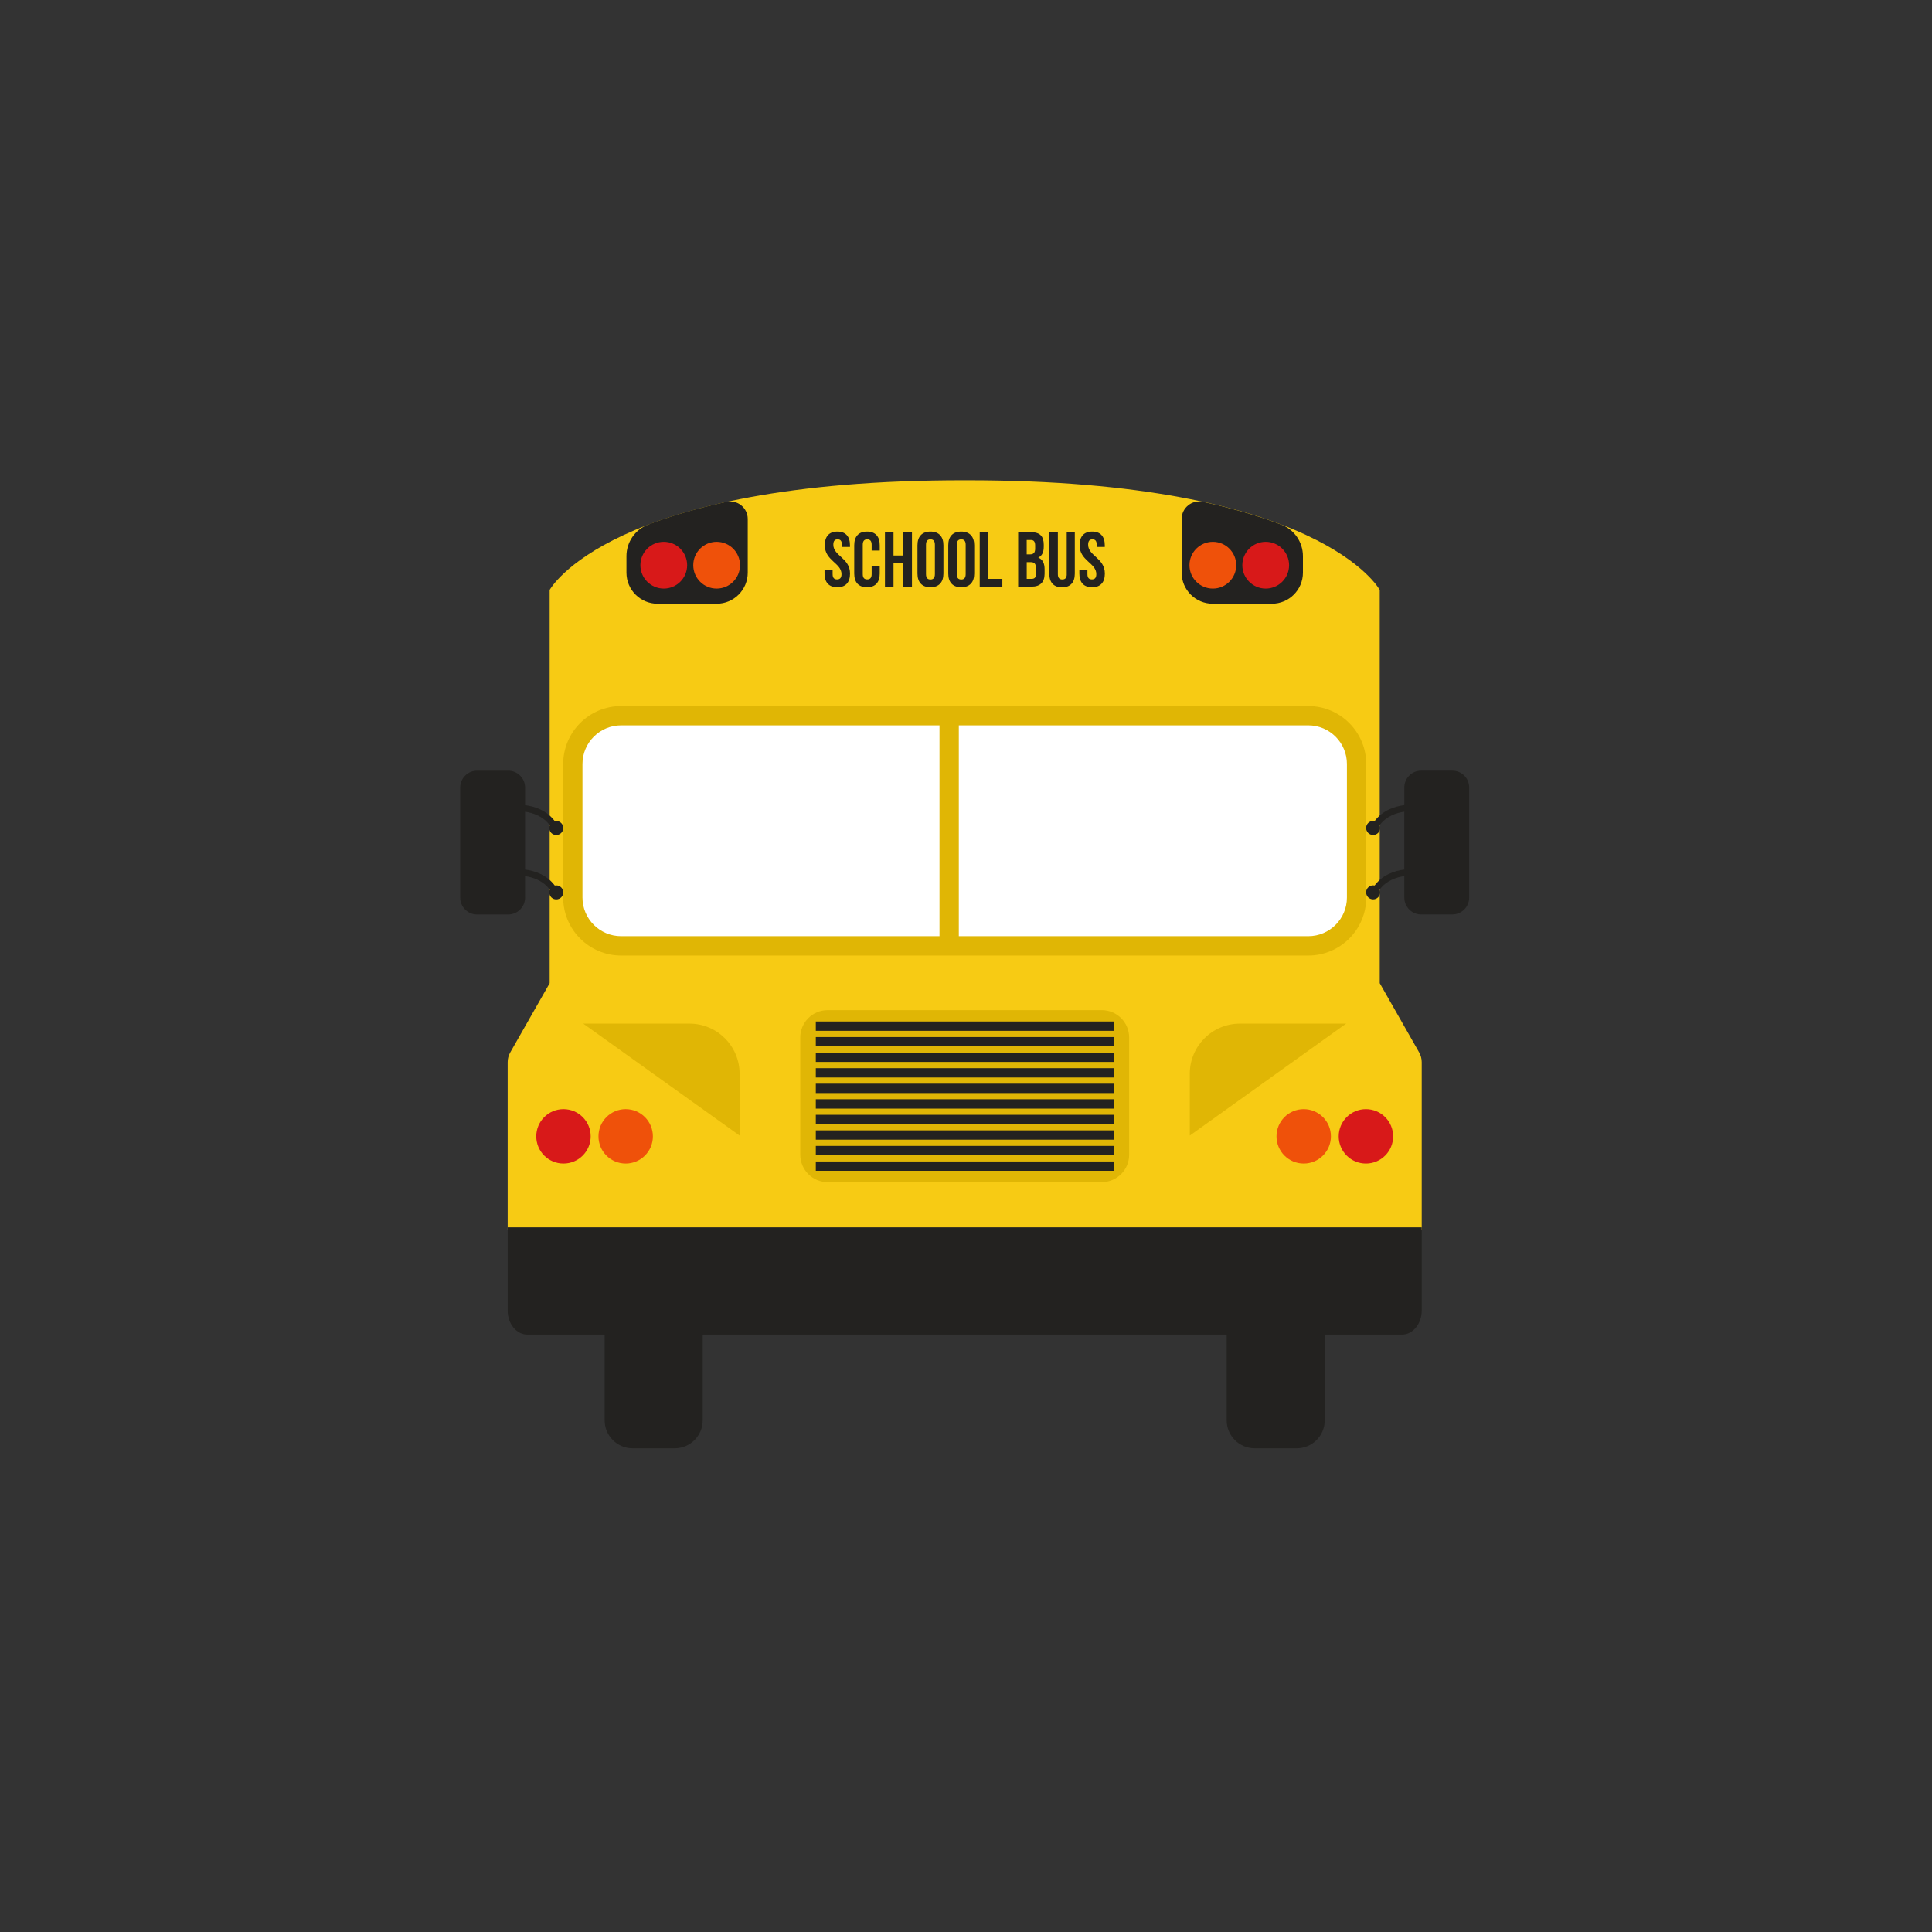
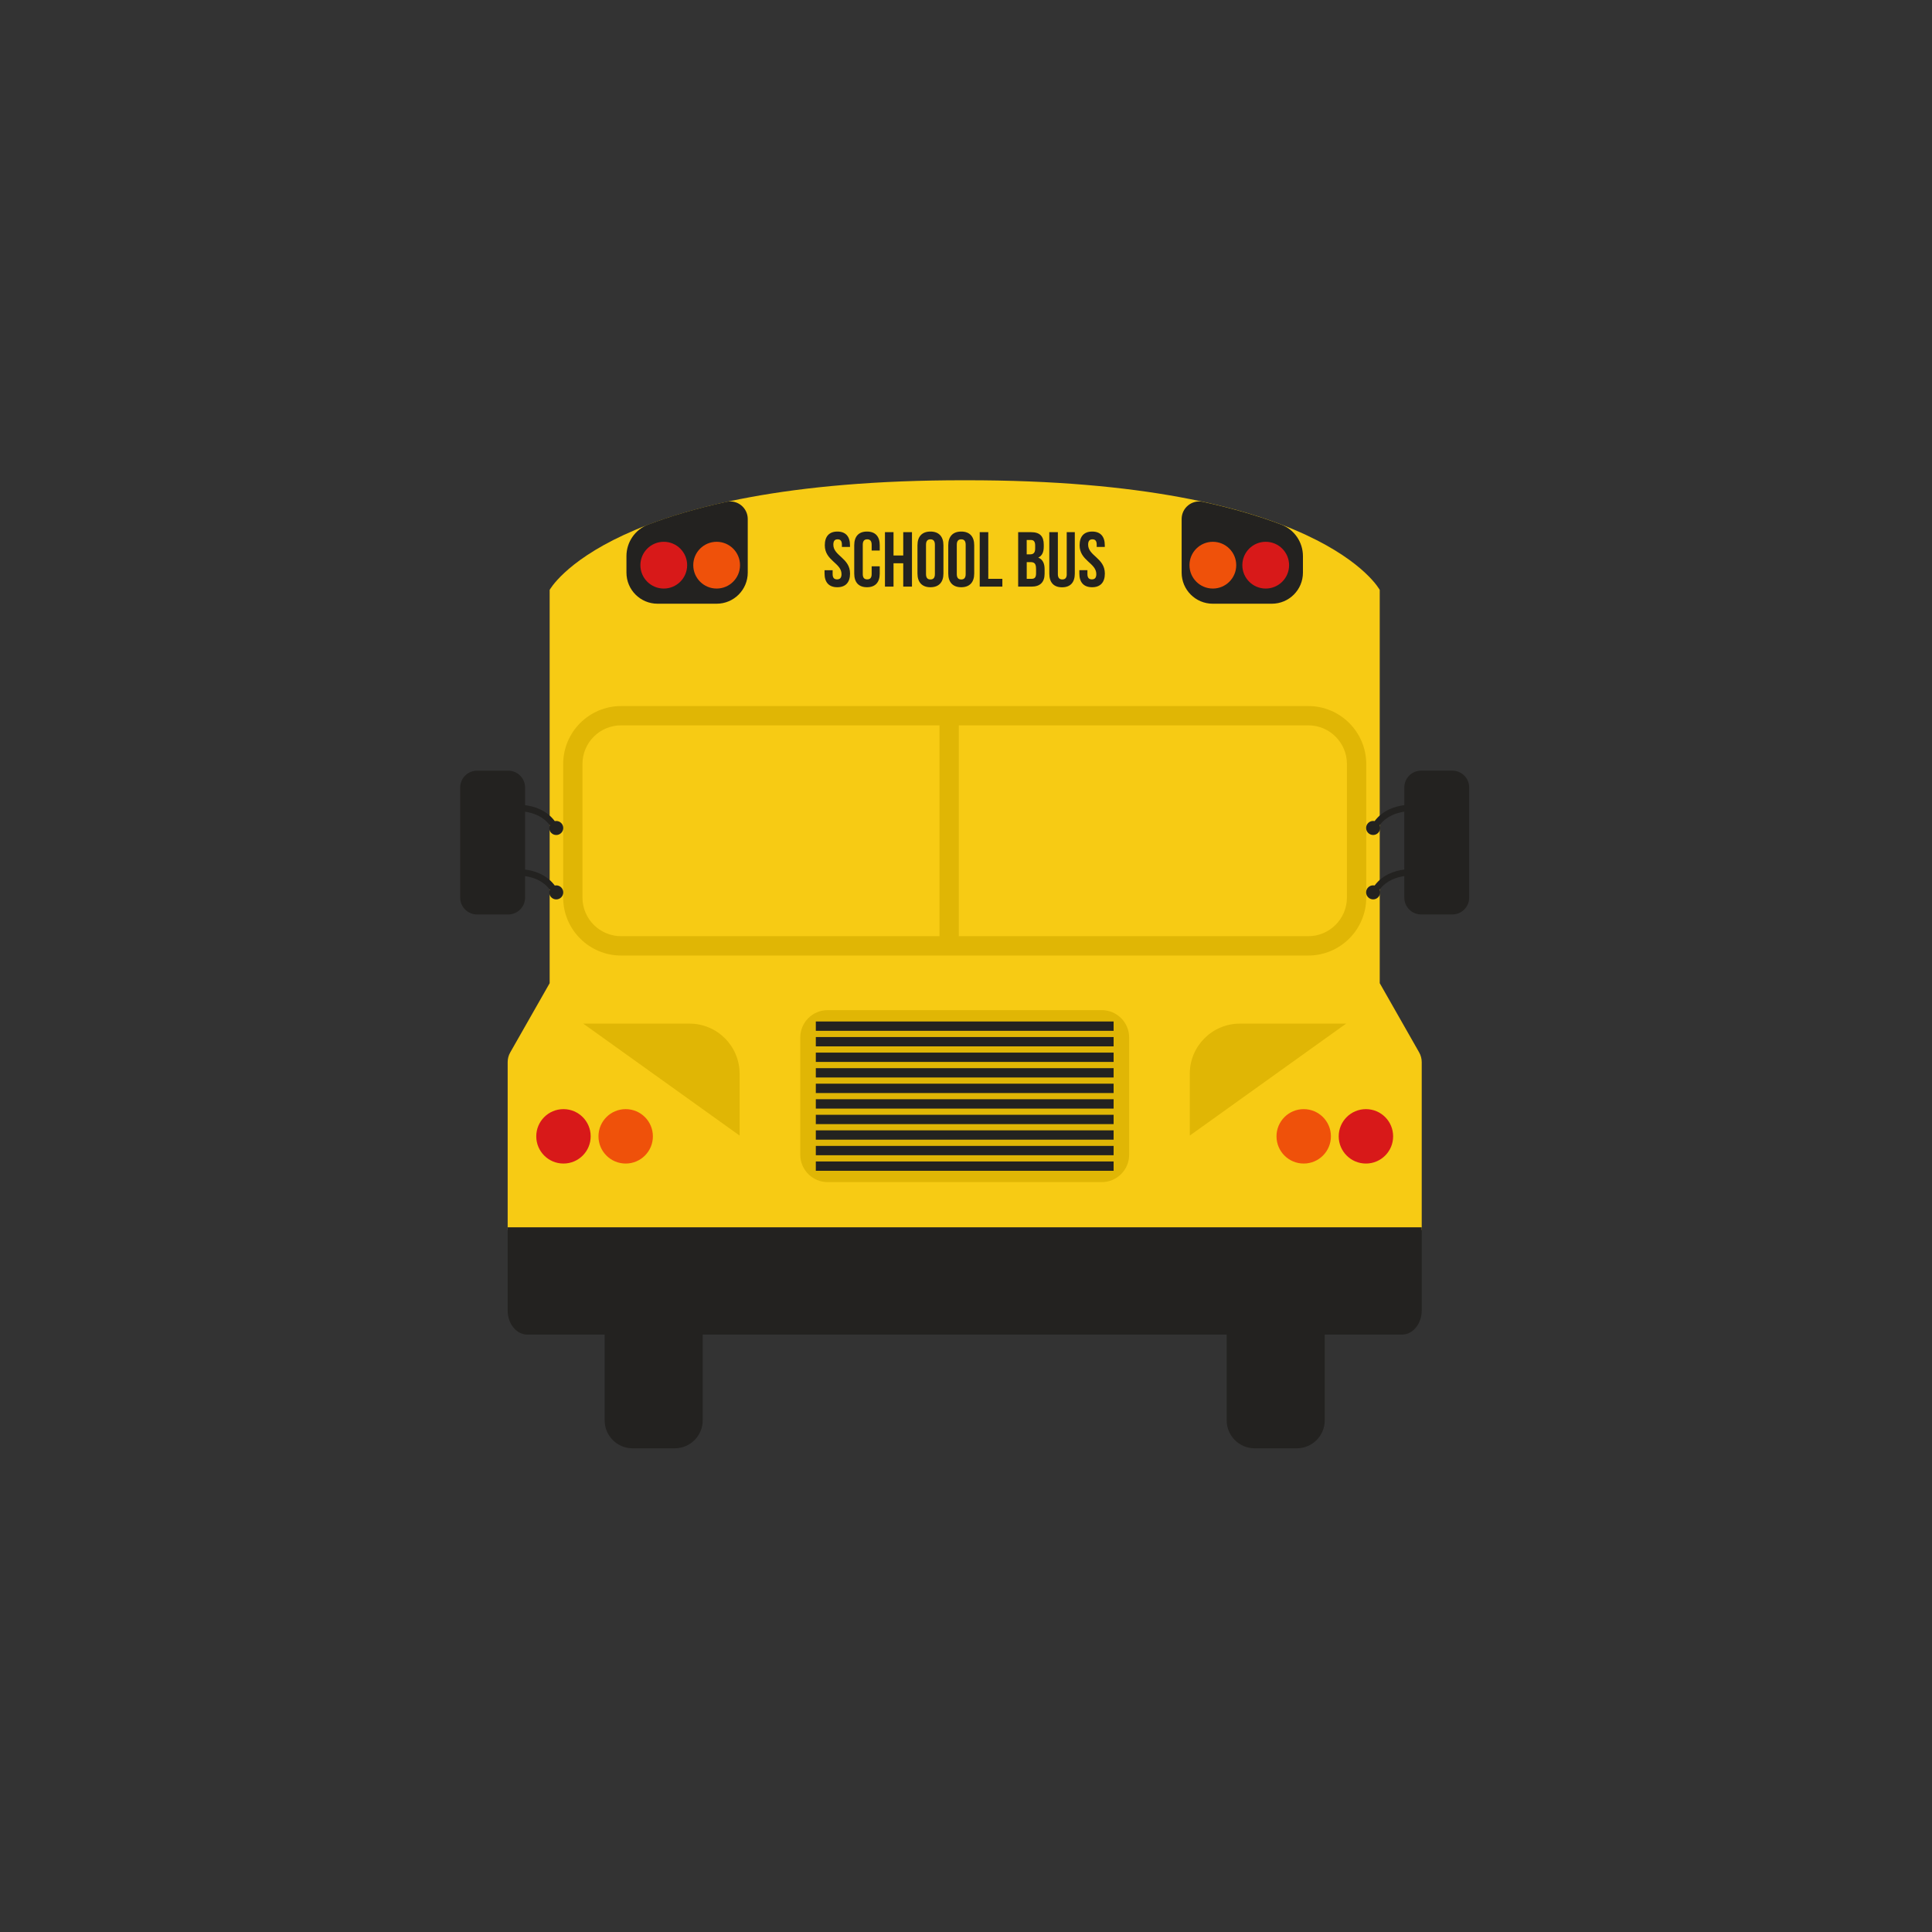
<svg xmlns="http://www.w3.org/2000/svg" version="1.1" id="Calque_2" x="0px" y="0px" viewBox="0 0 600 600" style="enable-background:new 0 0 600 600;" xml:space="preserve">
  <rect x="0" y="0" width="600" height="600" fill="#333333" stroke="none" />
  <style type="text/css">
	.st0{fill:#F7CB14;}
	.st1{fill:#232220;}
	.st2{fill:#FFFFFF;}
	.st3{fill:#E0B605;}
	.st4{fill:#EF510A;}
	.st5{fill:#D81919;}
</style>
  <path class="st0" d="M441.53,382v-52.14c0-1.06-0.28-2.11-0.8-3.03l-12.24-21.5V183.2c0,0-18.19-34.17-128.61-34.05h-0.28  c-110.42-0.13-128.9,34.05-128.9,34.05v122.14l-12.24,21.5c-0.53,0.92-0.8,1.97-0.8,3.03V382H441.53z" />
  <path class="st1" d="M263.99,178.12c0,2.71-1.35,4.25-3.96,4.25c-2.61,0-3.96-1.55-3.96-4.25v-1.04h2.51v1.21  c0,1.21,0.53,1.64,1.38,1.64c0.85,0,1.38-0.43,1.38-1.64c0-3.48-5.19-4.13-5.19-8.96c0-2.71,1.33-4.25,3.91-4.25  s3.91,1.55,3.91,4.25v0.53h-2.51v-0.7c0-1.21-0.48-1.67-1.33-1.67c-0.85,0-1.33,0.46-1.33,1.67  C258.8,172.64,263.99,173.29,263.99,178.12z M269.25,165.08c-2.61,0-3.96,1.55-3.96,4.25v8.79c0,2.71,1.35,4.25,3.96,4.25  c2.61,0,3.96-1.55,3.96-4.25v-2.25h-2.51v2.42c0,1.21-0.53,1.64-1.38,1.64c-0.85,0-1.38-0.43-1.38-1.64v-9.13  c0-1.21,0.53-1.67,1.38-1.67c0.85,0,1.38,0.46,1.38,1.67v1.81h2.51v-1.64C273.22,166.62,271.86,165.08,269.25,165.08z   M280.51,172.52h-3.02v-7.25h-2.66v16.91h2.66v-7.25h3.02v7.25h2.71v-16.91h-2.71V172.52z M292.99,169.33v8.79  c0,2.71-1.43,4.25-4.03,4.25c-2.61,0-4.03-1.55-4.03-4.25v-8.79c0-2.71,1.42-4.25,4.03-4.25  C291.57,165.08,292.99,166.62,292.99,169.33z M290.34,169.16c0-1.21-0.53-1.67-1.38-1.67c-0.85,0-1.38,0.46-1.38,1.67v9.13  c0,1.21,0.53,1.67,1.38,1.67c0.85,0,1.38-0.46,1.38-1.67V169.16z M302.55,169.33v8.79c0,2.71-1.43,4.25-4.03,4.25  c-2.61,0-4.03-1.55-4.03-4.25v-8.79c0-2.71,1.42-4.25,4.03-4.25C301.13,165.08,302.55,166.62,302.55,169.33z M299.9,169.16  c0-1.21-0.53-1.67-1.38-1.67c-0.85,0-1.38,0.46-1.38,1.67v9.13c0,1.21,0.53,1.67,1.38,1.67c0.85,0,1.38-0.46,1.38-1.67V169.16z   M306.92,165.27h-2.66v16.91h7.03v-2.42h-4.37V165.27z M324.41,176.79v1.38c0,2.61-1.38,4.01-4.03,4.01h-4.18v-16.91h4.01  c2.75,0,3.94,1.28,3.94,3.89v0.6c0,1.74-0.53,2.85-1.71,3.41C323.85,173.73,324.41,175.01,324.41,176.79z M318.85,172.16h1.04  c0.99,0,1.59-0.43,1.59-1.79v-0.94c0-1.21-0.41-1.74-1.35-1.74h-1.28V172.16z M321.75,176.62c0-1.57-0.51-2.05-1.71-2.05h-1.18v5.19  h1.52c0.89,0,1.38-0.41,1.38-1.67V176.62z M331.29,178.31c0,1.21-0.53,1.64-1.38,1.64s-1.38-0.44-1.38-1.64v-13.04h-2.66v12.87  c0,2.71,1.35,4.25,3.96,4.25s3.96-1.55,3.96-4.25v-12.87h-2.51V178.31z M337.93,169.16c0-1.21,0.48-1.67,1.33-1.67  s1.33,0.46,1.33,1.67v0.7h2.51v-0.53c0-2.71-1.33-4.25-3.91-4.25c-2.58,0-3.91,1.55-3.91,4.25c0,4.83,5.19,5.48,5.19,8.96  c0,1.21-0.53,1.64-1.38,1.64s-1.38-0.43-1.38-1.64v-1.21h-2.51v1.04c0,2.71,1.35,4.25,3.96,4.25s3.96-1.55,3.96-4.25  C343.12,173.29,337.93,172.64,337.93,169.16z" />
-   <path class="st2" d="M406.3,293.74h-213.4c-8.28,0-15-6.72-15-15v-41.48c0-8.28,6.72-15,15-15h213.4c8.28,0,15,6.72,15,15v41.48  C421.3,287.02,414.58,293.74,406.3,293.74z" />
  <path class="st3" d="M406.3,219.27h-213.4c-9.93,0-18,8.07-18,18v41.48c0,9.93,8.07,18,18,18h213.4c9.92,0,18-8.07,18-18v-41.48  C424.3,227.34,416.22,219.27,406.3,219.27z M291.77,290.74h-98.88c-6.62,0-12-5.38-12-12v-41.48c0-6.62,5.38-12,12-12h98.88V290.74z   M418.3,278.74c0,6.62-5.38,12-12,12H297.77v-65.48H406.3c6.62,0,12,5.38,12,12V278.74z M229.69,333.47v19.19l-48.56-34.77h32.98  C222.72,317.89,229.69,324.86,229.69,333.47z M385.08,317.89h32.98l-48.56,34.77v-19.19C369.5,324.86,376.47,317.89,385.08,317.89z   M350.67,322.21v36.4c0,4.69-3.81,8.5-8.5,8.5h-85.14c-4.69,0-8.5-3.81-8.5-8.5v-36.4c0-4.69,3.81-8.5,8.5-8.5h85.14  C346.86,313.71,350.67,317.52,350.67,322.21z" />
  <path class="st1" d="M194.55,177.83v-5.12c0-4.35,2.68-8.26,6.75-9.8c6.66-2.53,14.68-4.96,24.32-7.06c3.39-0.74,6.6,1.86,6.6,5.33  v16.65c0,5.33-4.32,9.66-9.66,9.66h-18.35C198.87,187.49,194.55,183.17,194.55,177.83z M376.63,187.49h18.35  c5.33,0,9.66-4.32,9.66-9.66v-5.12c0-4.35-2.68-8.26-6.75-9.8c-6.66-2.53-14.68-4.96-24.32-7.06c-3.39-0.74-6.6,1.86-6.6,5.33v16.65  C366.97,183.17,371.3,187.49,376.63,187.49z M345.84,331.72h-92.48v2.9h92.48V331.72z M345.84,326.89h-92.48v2.9h92.48V326.89z   M345.84,336.55h-92.48v2.9h92.48V336.55z M345.84,317.23h-92.48v2.9h92.48V317.23z M345.84,322.06h-92.48v2.9h92.48V322.06z   M345.84,341.38h-92.48v2.9h92.48V341.38z M345.84,351.04h-92.48v2.9h92.48V351.04z M345.84,360.7h-92.48v2.9h92.48V360.7z   M345.84,355.87h-92.48v2.9h92.48V355.87z M345.84,346.21h-92.48v2.9h92.48V346.21z M157.66,407c0,4.13,2.74,7.47,6.13,7.47h23.99  v26.63c0,4.8,3.89,8.69,8.69,8.69h13.07c4.8,0,8.69-3.89,8.69-8.69v-26.63h81.08h0.57h81.08v26.63c0,4.8,3.89,8.69,8.69,8.69h13.07  c4.8,0,8.69-3.89,8.69-8.69v-26.63h23.99c3.38,0,6.13-3.35,6.13-7.47v-25.85H157.66V407z M163.07,278.76v-6.67  c2.47,0.35,5.59,1.38,7.67,4.2c-0.11,0.26-0.17,0.55-0.17,0.85c0,1.2,0.98,2.18,2.18,2.18c1.2,0,2.18-0.98,2.18-2.18  c0-1.2-0.98-2.18-2.18-2.18c-0.16,0-0.31,0.02-0.46,0.05c-2.57-3.43-6.34-4.6-9.22-4.96v-17.96c2.47,0.35,5.59,1.38,7.67,4.2  c-0.11,0.26-0.17,0.55-0.17,0.85c0,1.2,0.98,2.18,2.18,2.18c1.2,0,2.18-0.98,2.18-2.18c0-1.2-0.98-2.18-2.18-2.18  c-0.16,0-0.31,0.02-0.46,0.05c-2.57-3.43-6.34-4.6-9.22-4.96v-5.47c0-2.9-2.35-5.24-5.24-5.24h-9.67c-2.9,0-5.24,2.35-5.24,5.24  v34.18c0,2.9,2.35,5.24,5.24,5.24h9.67C160.72,284,163.07,281.65,163.07,278.76z M451.03,239.33h-9.67c-2.9,0-5.24,2.35-5.24,5.24  v5.47c-2.88,0.36-6.65,1.53-9.22,4.96c-0.15-0.03-0.3-0.05-0.46-0.05c-1.2,0-2.18,0.98-2.18,2.18c0,1.2,0.98,2.18,2.18,2.18  c1.2,0,2.18-0.98,2.18-2.18c0-0.3-0.06-0.59-0.17-0.85c2.08-2.82,5.2-3.85,7.67-4.2v17.96c-2.88,0.36-6.65,1.53-9.22,4.96  c-0.15-0.03-0.3-0.05-0.46-0.05c-1.2,0-2.18,0.98-2.18,2.18c0,1.2,0.98,2.18,2.18,2.18c1.2,0,2.18-0.98,2.18-2.18  c0-0.3-0.06-0.59-0.17-0.85c2.08-2.82,5.2-3.85,7.67-4.2v6.67c0,2.9,2.35,5.24,5.24,5.24h9.67c2.9,0,5.24-2.35,5.24-5.24v-34.18  C456.28,241.68,453.93,239.33,451.03,239.33z" />
  <path class="st4" d="M229.82,175.52c0,4.01-3.25,7.26-7.26,7.26s-7.26-3.25-7.26-7.26s3.25-7.26,7.26-7.26  S229.82,171.51,229.82,175.52z M376.66,168.26c-4.01,0-7.26,3.25-7.26,7.26s3.25,7.26,7.26,7.26c4.01,0,7.26-3.25,7.26-7.26  S380.67,168.26,376.66,168.26z M194.31,344.45c-4.67,0-8.45,3.78-8.45,8.45v0c0,4.67,3.78,8.45,8.45,8.45  c4.67,0,8.45-3.78,8.45-8.45v0C202.76,348.23,198.97,344.45,194.31,344.45z M404.88,344.45L404.88,344.45  c-4.67,0-8.45,3.78-8.45,8.45v0c0,4.67,3.78,8.45,8.45,8.45h0c4.67,0,8.45-3.78,8.45-8.45v0  C413.33,348.23,409.55,344.45,404.88,344.45z" />
  <path class="st5" d="M213.4,175.52c0,4.01-3.25,7.26-7.26,7.26s-7.26-3.25-7.26-7.26s3.25-7.26,7.26-7.26S213.4,171.51,213.4,175.52  z M393.08,168.26c-4.01,0-7.26,3.25-7.26,7.26s3.25,7.26,7.26,7.26s7.26-3.25,7.26-7.26S397.09,168.26,393.08,168.26z   M174.99,344.45L174.99,344.45c-4.67,0-8.45,3.78-8.45,8.45v0c0,4.67,3.78,8.45,8.45,8.45h0c4.67,0,8.45-3.78,8.45-8.45v0  C183.44,348.23,179.66,344.45,174.99,344.45z M424.2,344.45c-4.67,0-8.45,3.78-8.45,8.45v0c0,4.67,3.78,8.45,8.45,8.45  c4.67,0,8.45-3.78,8.45-8.45v0C432.65,348.23,428.87,344.45,424.2,344.45z" />
</svg>